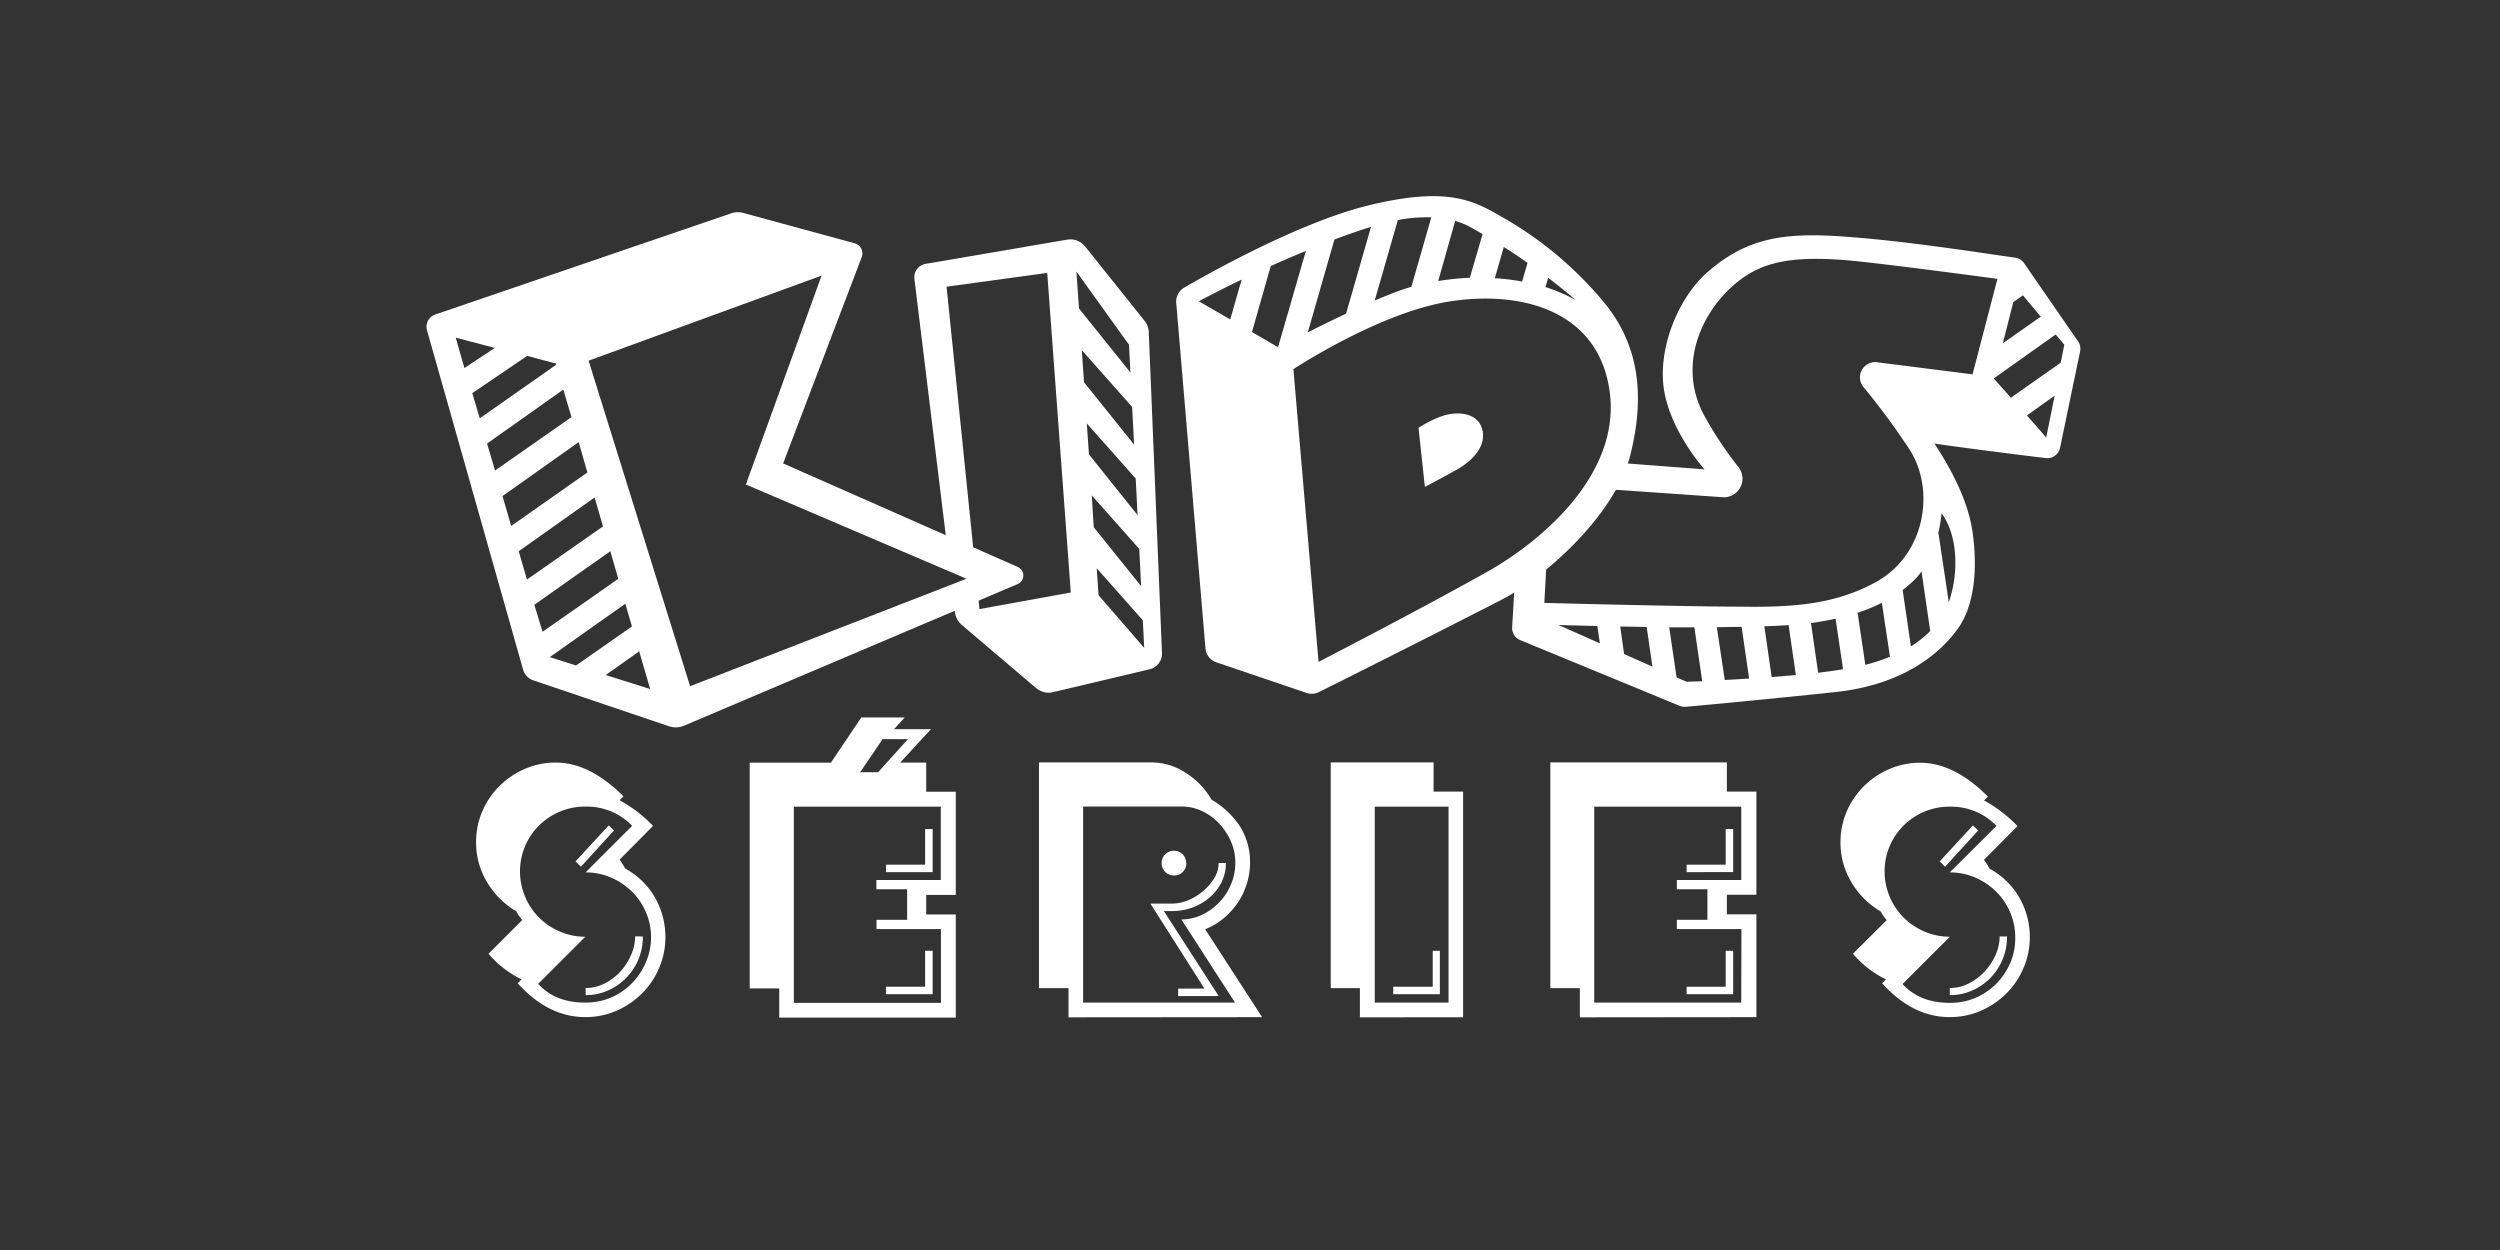
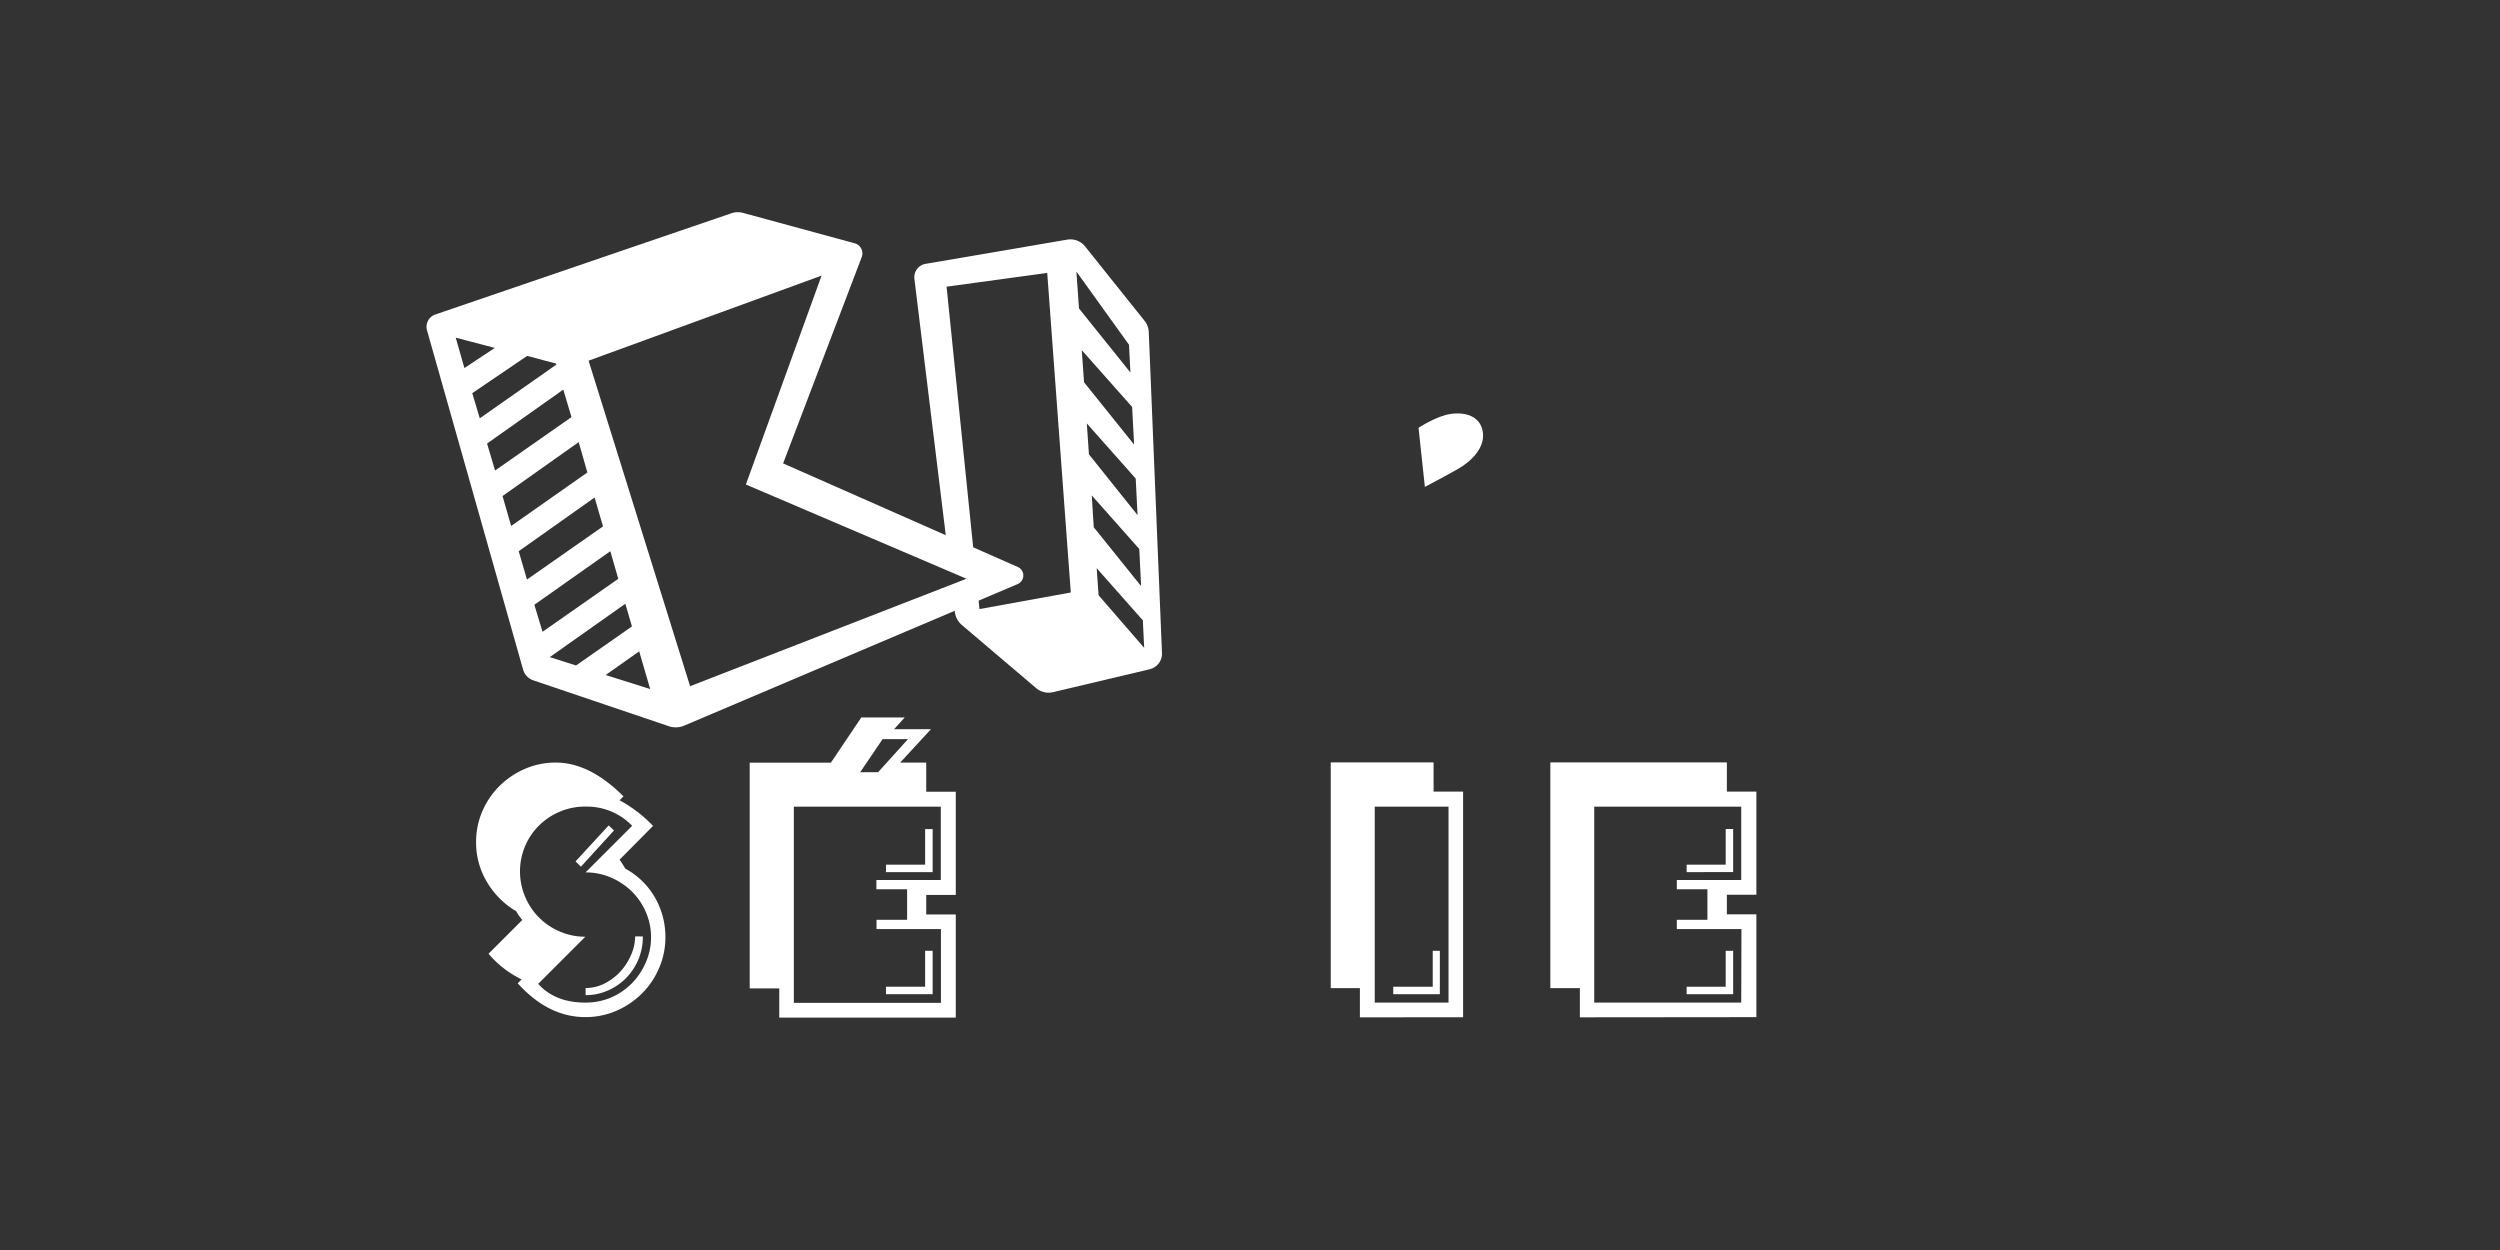
<svg xmlns="http://www.w3.org/2000/svg" id="PlutoTV_CHANNELS" data-name="PlutoTV CHANNELS" viewBox="0 0 576 288">
  <rect x="0" y="0" width="576" height="288" fill="#333333" stroke="none" />
  <defs>
    <style>.cls-1{fill:#fff;}</style>
  </defs>
  <g id="PlutoTV_KIDS_SÉRIES" data-name="PlutoTV KIDS SÉRIES">
    <g id="KIDS_SÉRIES_-_White" data-name="KIDS SÉRIES - White">
      <g id="SÉRIES">
-         <path class="cls-1" d="M467.67,216a17.71,17.71,0,0,1-1.44,7,18.24,18.24,0,0,1-3.93,5.86,18.87,18.87,0,0,1-5.87,4,17.78,17.78,0,0,1-7.21,1.48q-8.54,0-15.58-7.79l.9-.9a23.2,23.2,0,0,1-7.62-5.91L434.7,212a10.6,10.6,0,0,1-1.39-2,19,19,0,0,1-6.76-6.76,17.6,17.6,0,0,1-2.5-9.14,17.82,17.82,0,0,1,1.47-7.22,18.58,18.58,0,0,1,4-5.82,19,19,0,0,1,5.82-3.89,17.62,17.62,0,0,1,7.09-1.43q7.8,0,15.58,7.78l-.9.9a31,31,0,0,1,7.71,5.91l-7.71,7.78c.44.61.87,1.29,1.31,2.05a17.54,17.54,0,0,1,6.85,6.68A18.27,18.27,0,0,1,467.67,216Zm-3.36,0a14.69,14.69,0,0,0-1.19-5.86,15.05,15.05,0,0,0-3.24-4.75,15.88,15.88,0,0,0-4.8-3.2,14.62,14.62,0,0,0-5.86-1.19L460,190.29a14.47,14.47,0,0,0-10.74-4.43A14.64,14.64,0,0,0,443.4,187a15.08,15.08,0,0,0-4.76,3.15,14.77,14.77,0,0,0-3.24,4.76,15,15,0,0,0,0,11.72,14.94,14.94,0,0,0,8,8,14.62,14.62,0,0,0,5.86,1.19l-10.91,10.9q3.94,4.35,10.91,4.34a14.82,14.82,0,0,0,5.94-1.18,15.1,15.1,0,0,0,4.76-3.24,15.94,15.94,0,0,0,3.2-4.76A14.32,14.32,0,0,0,464.31,216Zm-16.16-16.31-1.23-1.23,7.63-8.28,1.23,1.15Zm14.27,16.07a13.48,13.48,0,0,1-1,5.24,13.73,13.73,0,0,1-2.83,4.31,13.42,13.42,0,0,1-4.23,2.91,12.56,12.56,0,0,1-5.12,1.06v-1.64a9.57,9.57,0,0,0,4.39-1.06,12.85,12.85,0,0,0,3.64-2.75,13.77,13.77,0,0,0,2.51-3.81,10.59,10.59,0,0,0,.94-4.26Z" />
        <path class="cls-1" d="M364,234.39v-6.73h-6.8v-52h40.67v6.72h6.8v23.77h-6.8v4.51h6.8v23.69Zm37.23-20.33H386.34v-2.13h7.05v-7.05h-7.05v-2.13h14.84V185.86H367.31V231h33.87Zm-12.63-13.12v-1.72h9V191h1.72v9.92Zm0,28.12v-1.72h9v-8.28h1.72v10Z" />
        <path class="cls-1" d="M313.32,234.39v-6.73H306.6v-52h23.7v6.72h6.8v52Zm20.42-48.53h-17V231h17ZM321,229.06v-1.72h9.1v-8.28h1.64v10Z" />
-         <path class="cls-1" d="M246.19,234.39v-6.73h-6.81v-52h26a14.42,14.42,0,0,1,7.7,2.33,17.8,17.8,0,0,1,6.07,6.27,19.38,19.38,0,0,1,6.6,6.23,15.35,15.35,0,0,1,2.26,8.28,16.34,16.34,0,0,1-.74,4.84,16.67,16.67,0,0,1-2.09,4.38,17.22,17.22,0,0,1-3.28,3.61,15.63,15.63,0,0,1-4.23,2.5l13.12,20.25Zm26-22.55a11,11,0,0,0,4.72-1.06,13.27,13.27,0,0,0,4-2.87,13.56,13.56,0,0,0,2.71-4.14,12.76,12.76,0,0,0,1-5,12.1,12.1,0,0,0-1-4.88,15,15,0,0,0-2.71-4.14,12.82,12.82,0,0,0-3.93-2.86,11,11,0,0,0-4.72-1.07H249.55V231h35Zm10.25-13a9.81,9.81,0,0,1-1,4.43,11.26,11.26,0,0,1-2.75,3.52,12.8,12.8,0,0,1-3.94,2.3,13.22,13.22,0,0,1-4.59.82h-2l12.63,19.59h-9.35v-1.72h6.07l-12.46-19.59h5.08a9.45,9.45,0,0,0,3.61-.78,13.14,13.14,0,0,0,3.44-2.09,12.3,12.3,0,0,0,2.59-3,6.59,6.59,0,0,0,1-3.48Zm-9.1,0a2.81,2.81,0,0,1-.82,2.05,2.67,2.67,0,0,1-2,.82,2.8,2.8,0,0,1-2.87-2.87,2.69,2.69,0,0,1,.82-2,2.81,2.81,0,0,1,2.05-.82,2.8,2.8,0,0,1,2.79,2.79Z" />
        <g id="É">
          <path class="cls-1" d="M220.21,206.19V182.42H213.4V175.7h-6L214.5,168H206l2.44-2.69h-10l-7,10.41H172.73v52h6.81v6.73h40.67V210.7H213.4v-4.51Zm-16.86-35.9h5.85l-6.89,7.63h-4.13l1.51-2.22h0ZM209,204.88v7.05h-7.05v2.13h14.84v17H182.9V185.86h33.86v16.89H201.92v2.13Z" />
          <polygon class="cls-1" points="214.88 191.02 213.15 191.02 213.15 199.22 204.13 199.22 204.13 200.94 214.88 200.94 214.88 191.02" />
          <polygon class="cls-1" points="214.88 219.06 213.15 219.06 213.15 227.34 204.13 227.34 204.13 229.06 214.88 229.06 214.88 219.06" />
        </g>
        <path class="cls-1" d="M153.31,216a17.71,17.71,0,0,1-1.44,7,18.24,18.24,0,0,1-3.93,5.86,18.87,18.87,0,0,1-5.87,4,17.78,17.78,0,0,1-7.21,1.48q-8.54,0-15.58-7.79l.9-.9a23.2,23.2,0,0,1-7.62-5.91l7.78-7.78a10.6,10.6,0,0,1-1.39-2,19,19,0,0,1-6.76-6.76,17.6,17.6,0,0,1-2.5-9.14,17.82,17.82,0,0,1,1.47-7.22,18.58,18.58,0,0,1,4-5.82,18.92,18.92,0,0,1,5.82-3.89,17.62,17.62,0,0,1,7.09-1.43q7.8,0,15.58,7.78l-.9.9a31,31,0,0,1,7.71,5.91l-7.71,7.78c.44.61.87,1.29,1.31,2.05a17.54,17.54,0,0,1,6.85,6.68A18.27,18.27,0,0,1,153.31,216ZM150,216a14.69,14.69,0,0,0-1.19-5.86,15.05,15.05,0,0,0-3.24-4.75,15.88,15.88,0,0,0-4.8-3.2,14.62,14.62,0,0,0-5.86-1.19l10.74-10.73a14.47,14.47,0,0,0-10.74-4.43A14.64,14.64,0,0,0,129,187a15.08,15.08,0,0,0-4.76,3.15,14.77,14.77,0,0,0-3.24,4.76,15,15,0,0,0,0,11.72,14.94,14.94,0,0,0,8,8,14.62,14.62,0,0,0,5.86,1.19L124,226.68Q127.9,231,134.86,231a14.82,14.82,0,0,0,5.94-1.18,15.1,15.1,0,0,0,4.76-3.24,15.94,15.94,0,0,0,3.2-4.76A14.32,14.32,0,0,0,150,216Zm-16.16-16.31-1.23-1.23,7.63-8.28,1.23,1.15Zm14.27,16.07a13.48,13.48,0,0,1-1,5.24,13.73,13.73,0,0,1-2.83,4.31,13.54,13.54,0,0,1-4.23,2.91,12.56,12.56,0,0,1-5.12,1.06v-1.64a9.57,9.57,0,0,0,4.39-1.06,12.85,12.85,0,0,0,3.64-2.75A13.77,13.77,0,0,0,145.4,220a10.59,10.59,0,0,0,.94-4.26Z" />
      </g>
      <g id="KIDS">
-         <path class="cls-1" d="M478.78,78.64l-12.43-18a3,3,0,0,0-2.06-1.27c-6-.83-23.1-3.56-37.15-4.69-14.73-1.21-24-.55-33.79,8.08-6.92,6.08-11.63,18.12-9.87,27.61s9.24,17.77,9.24,17.77l-19-1.45-1.57-.61c-4.37,6.67-8.33,13.28-23,25.58,0,0-.2,3.36-.2,3.36l-.55,9.46a3,3,0,0,0,1.86,3L387,162.63a3,3,0,0,0,1.41.21c4.26-.35,24.52-2.3,34.64-3.41,15.1-1.65,23.57-8.5,27.89-14.37,4.51-6.12,4.51-15.56,3.55-22.36-.73-5.33-3.2-12-8.8-20.5,6.79,1,19.94,2.66,25.64,3.34a3,3,0,0,0,3.31-2.37L479.25,81A3,3,0,0,0,478.78,78.64Zm-31.46,39.62s2.56,2.94,3.09,9A28.12,28.12,0,0,1,449,138.76L446.6,122.7A30.21,30.21,0,0,0,447.32,118.26Zm16.55-48.67,2.22-1.54,4.1,4.91-8.74,6.14ZM359.09,144s3.55.11,8.94.23l.58,4Zm15.1,6.69-.89-6.34,6.1.1,1.32,9.14Zm14.38,6.38-2.28-1-1.71-11.54h5.8l1.81,12.42C389.94,157.06,388.57,157.06,388.57,157.06Zm8.81-.4-1.82-12.17c1.95,0,3.86-.07,5.71-.07L403,156.34C401,156.47,399.11,156.58,397.38,156.66Zm10.81-.67-1.68-11.7c2-.07,3.9-.16,5.59-.27l1.66,11.5C411.91,155.69,410,155.85,408.19,156Zm10.71-1-1.65-11.46c2.05-.27,3.89-.6,5.67-1l1.72,11.65C422.88,154.49,420.93,154.76,418.9,155Zm10.87-1.82-1.78-12a38.82,38.82,0,0,0,5.59-2.29l1.87,12.44A45.27,45.27,0,0,1,429.77,153.18Zm10.5-4.24-1.9-13a30.72,30.72,0,0,0,2.86-2.49,15.78,15.78,0,0,0,1.49-1.78l2,13.72A24.89,24.89,0,0,1,440.27,148.94Zm-7.82-65.48a3.45,3.45,0,0,0-2.62.76,3.5,3.5,0,0,0-.51,4.92A166.62,166.62,0,0,1,440,103.63c5.91,9.21,3.67,24.29-7.94,30.56-9,4.85-18.06,5.82-31.31,5.58-12.4,0-44.94-.86-44.94-.86l.55-9.93,8.05-7.93,6.67-8.29,26,1.81a4.29,4.29,0,0,0,3.47-6.94,85,85,0,0,1-7.9-11.9c-6.06-11.21-.91-22.92,6.06-29.38,6.18-5.73,13.1-8,30.67-6,11.54,1.29,30.83,3.9,30.83,3.9l-5.74,22Zm39,17.33L467,95.72l6.39-4.56Zm3.33-17.22-11.47,8.06-3.95-4.44,14.26-10.12,2,2.36Z" />
        <path class="cls-1" d="M334.14,95.39c-3.3.51-7.31,3.18-7.31,3.18l1.46,13.61s4.84-2.54,7.64-4.14,6.21-4.69,5.73-8.39C341.14,95.77,337.45,94.87,334.14,95.39Z" />
-         <path class="cls-1" d="M369.7,69.83a84.94,84.94,0,0,0-23.46-19.74c-6.38-3.64-12.22-7.34-30.89-2.78-15.54,3.78-36,15.18-42.45,18.92A3.71,3.71,0,0,0,271,69.74l6.74,79.65a3.71,3.71,0,0,0,2.5,3.21l20.79,7.05a3.67,3.67,0,0,0,2.85-.2c5.09-2.53,23.44-11.7,42-21.23,10.22-5.24,26.36-19.69,29.81-33.61C379,91.1,377.67,79.61,369.7,69.83Zm-13-5.83c2,1.53,4.13,3.23,6.37,5.14a39.9,39.9,0,0,0-7-3Zm-10.23-7.09c1.62,1,3.46,2.23,5.48,3.65l-1.25,4.3a53.19,53.19,0,0,0-6.29-.76Zm-11.2-6a16.64,16.64,0,0,1,3.94,1.66c.47.28,1.27.72,2.38,1.35L338.65,64a59.64,59.64,0,0,0-7.29.75Zm-13.21-.21a35,35,0,0,1,7.71-.62l-4.59,16c-.73.22-1.42.43-2.06.65-1.88.65-4.08,1.53-6.39,2.52Zm-14.61,4.48c3.31-1.24,6.15-2.21,8.43-2.91l-5.75,20c-3.17,1.49-6.25,3-8.82,4.32Zm-24,18.41-7.25-4.18c3.4-1.8,6.71-3.47,9.88-5Zm5,2.91,4.33-15.2v0c2.85-1.29,5.56-2.45,8.09-3.48L294.46,80Zm54.34,55.15c-13.76,7.8-39,20.85-39,20.85L298,85.06S317.74,72,334,69.45s34.39,1.88,36.89,20.94C373.27,108.58,356.51,123.88,342.75,131.69Z" />
        <path class="cls-1" d="M264.67,76.42a4.41,4.41,0,0,0-1-2.55L250,56.77a4.35,4.35,0,0,0-4.1-1.56l-32.64,5.58a3.13,3.13,0,0,0-2.58,3.47l8,65.39,5.21,3.69-4.4,2.93L220,141a4.75,4.75,0,0,0,1.61,3l17.13,14.55a4.43,4.43,0,0,0,3.85.93l22.28-5.28a3.7,3.7,0,0,0,2.85-3.76Zm-39,63.91-7.58-74.28,23.19-3.17,5.43,73.63ZM248,62.56l12.12,16.87.33,6.4L248.6,71.07Zm1.24,18.12,11.6,13.08.46,8.68L249.76,88.07Zm1.16,16.88,11.27,12.7.42,8.42-11.2-14Zm1.14,16.58,10.95,12.35.42,8.55L252,121.48Zm1.57,23-.43-6.22,10.63,12,.31,6.35Z" />
        <path class="cls-1" d="M235.6,131.74a2.11,2.11,0,0,0-1.11-1.11l-54.06-23.86,18.11-47.53a2.42,2.42,0,0,0-1.41-3.12l-.23-.07-25.7-7a4.58,4.58,0,0,0-2.67.08L100.32,72.45a3,3,0,0,0-1.93,3.68l22.13,78.14a3.69,3.69,0,0,0,2.38,2.49l31.23,10.57a4.94,4.94,0,0,0,3.47-.13l76.89-32.64A2.15,2.15,0,0,0,235.6,131.74ZM105,77.8l9,2.36-7,4.64Zm3.81,12.78L121.46,82l6.67,1.78.06.22L110.54,96.38Zm3.41,11.61,17.56-12.42,1.89,6.33-17.61,12.31Zm3.56,12.1,17.55-12.43,2,7-17.56,12.32Zm5.63,19.24L119.51,127,137,114.62l1.93,6.66Zm1.7,5.81L140.62,127l1.83,6.36L125,145.56Zm3.56,12.06,17.41-12.3,1.52,5.23-12.89,9Zm12.88,4.12,7.72-5.45,2.53,8.69ZM159,158.1l-23.39-75L189.29,63.5l-17.44,48.13,50.83,21.71Z" />
      </g>
    </g>
  </g>
</svg>